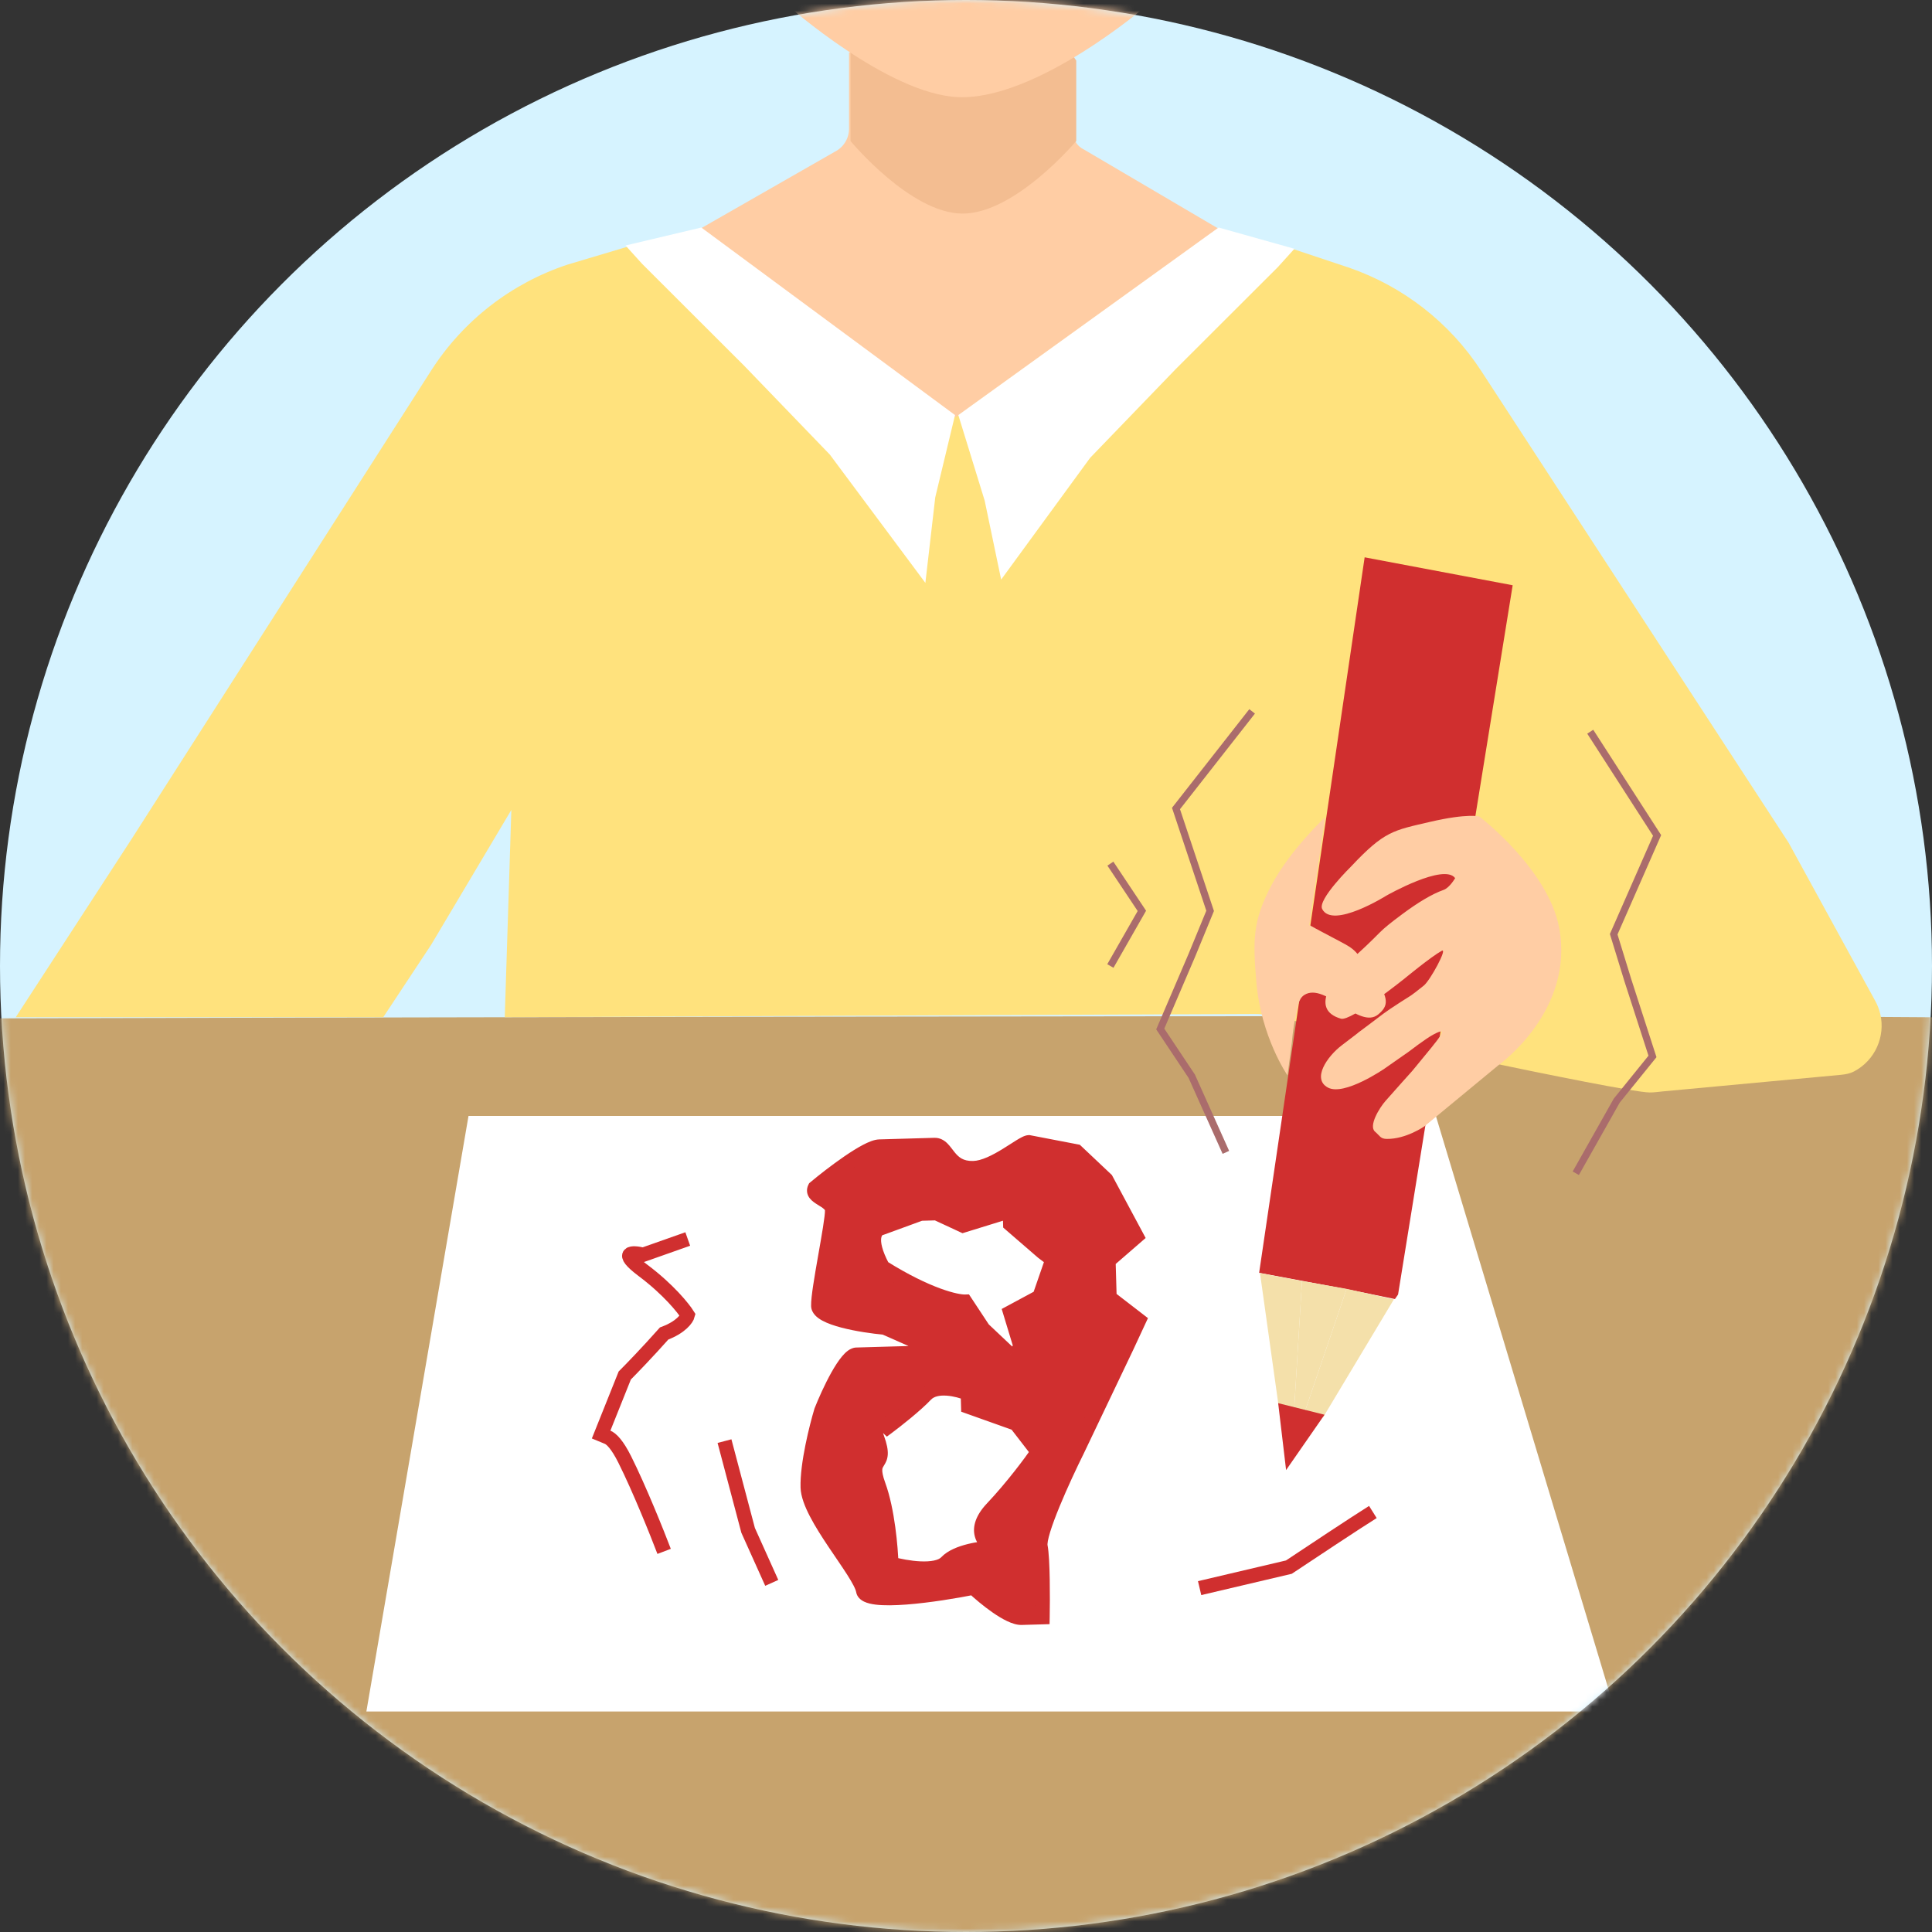
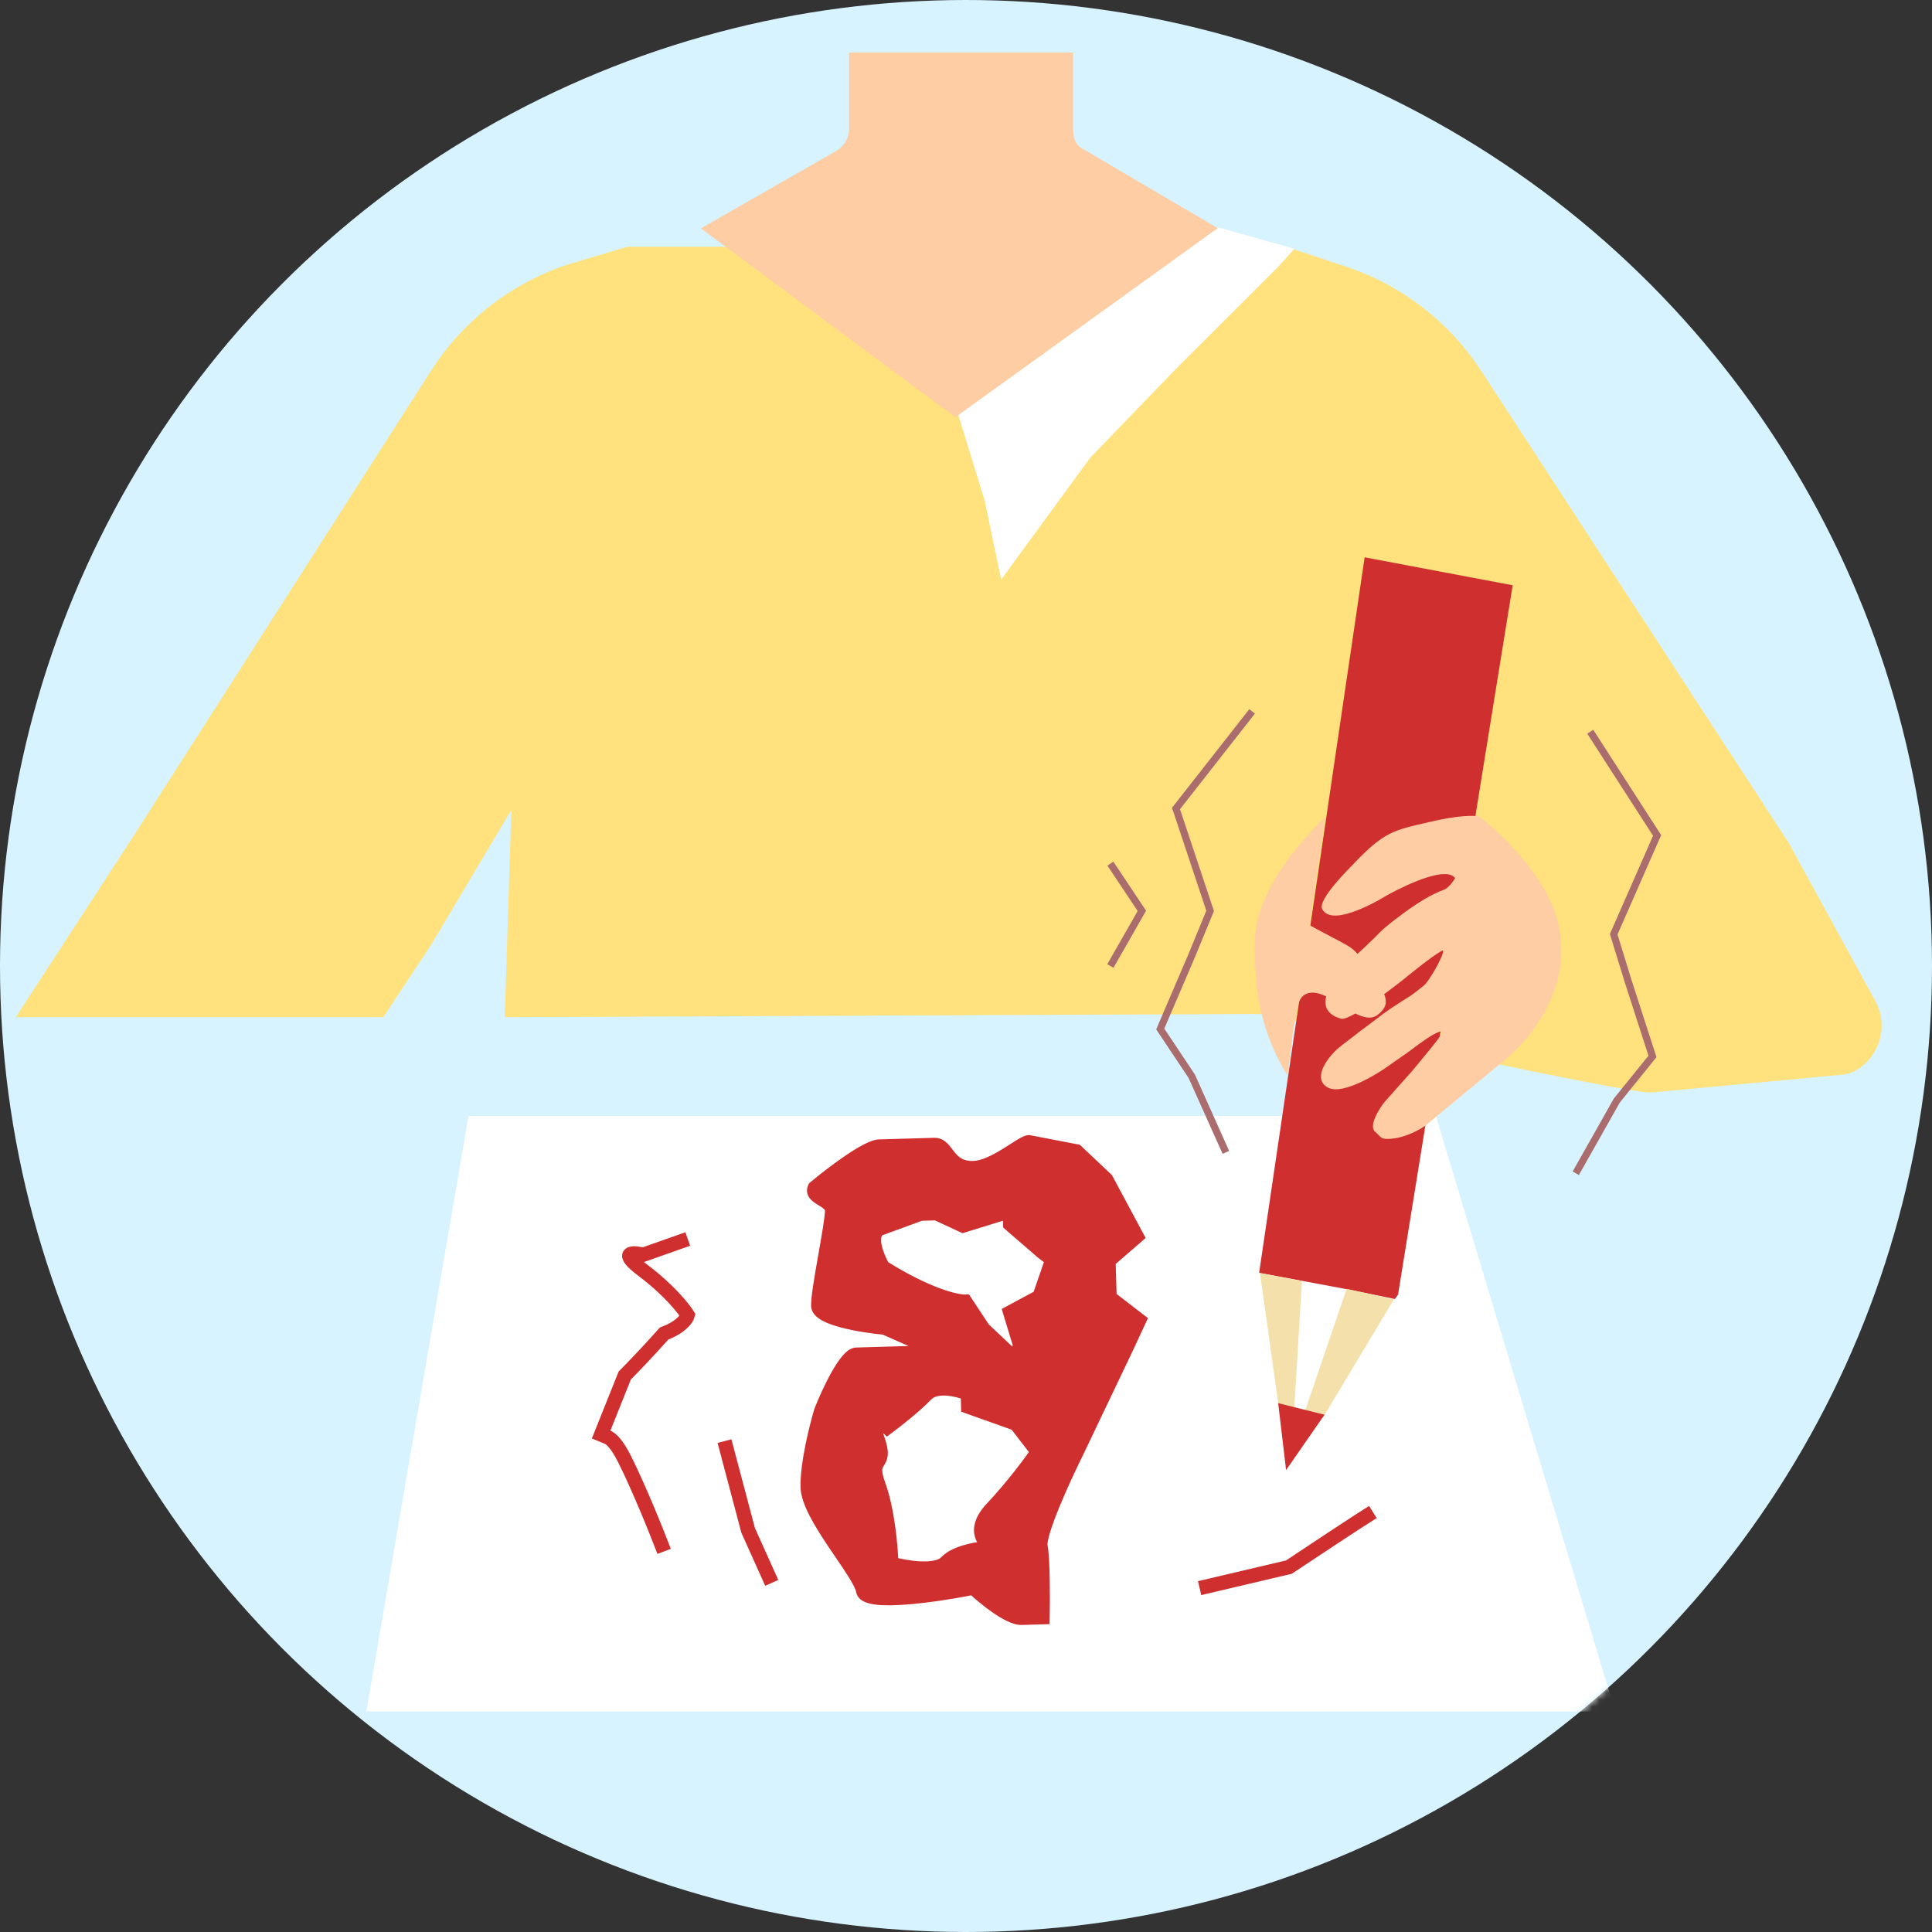
<svg xmlns="http://www.w3.org/2000/svg" width="270" height="270" viewBox="0 0 270 270" fill="none">
  <rect x="0" y="0" width="270" height="270" fill="#333333" stroke="none" />
  <circle cx="135" cy="135" r="135" fill="#D6F3FF" />
  <mask id="mask0_512_6" style="mask-type:alpha" maskUnits="userSpaceOnUse" x="0" y="0" width="270" height="270">
    <circle cx="135" cy="135" r="135" fill="#BBEBFF" />
  </mask>
  <g mask="url(#mask0_512_6)">
-     <path d="M12.473 252.391L-8.438 142.337C51.192 142.179 150.2 141.981 215.34 142.017C234.894 142.028 251.396 142.06 262.865 142.121C272.422 142.172 278.484 142.242 279.905 142.337L230.747 276.237H115.924L12.473 252.391Z" fill="#C7A36D" />
    <path d="M249.97 117.787L206.994 51.825C202.615 45.102 196.117 40.029 188.527 37.405L179.755 34.484H87.677L79.357 36.967C71.465 39.571 64.713 44.813 60.24 51.808L18.344 117.327L2.201 142.158H53.56L60.248 132.042L71.462 113.188L70.541 142.158L175.347 141.703C176.083 141.7 176.795 141.773 177.513 141.93C184.737 143.51 226.581 152.623 230.529 152.674C231.169 152.682 231.804 152.579 232.441 152.519L257.282 150.207C257.92 150.148 258.557 150.024 259.123 149.725C262.051 148.179 263.514 144.841 262.771 141.698C262.625 141.082 262.394 140.474 262.073 139.888L249.97 117.787Z" fill="#FFE27D" />
    <path d="M118.655 7.337V17.983C118.655 19.349 117.882 20.599 116.658 21.21L97.948 31.916L133.533 58.329L170.217 31.916L151.508 20.91C150.284 20.299 149.968 19.349 149.968 17.983V7.337H118.655Z" fill="#FFCDA4" />
-     <path d="M118.859 19.704V3.436L145.086 0.501L150.408 8.472V19.704C150.408 19.704 141.83 29.93 134.443 29.849C127.182 29.769 118.859 19.704 118.859 19.704Z" fill="#F3BD91" />
-     <path d="M133.899 13.573C124.115 13.171 110.054 0.734 110.054 0.734L135.367 -3.668L160.313 0.734C160.313 0.734 144.899 14.026 133.899 13.573Z" fill="#FFCDA4" />
    <path d="M133.927 58.007L170.305 31.796L180.896 34.768L178.594 37.315L164.319 51.57L152.346 63.985L139.913 80.999L137.61 69.963L133.927 58.007Z" fill="white" />
-     <path d="M133.466 58.007L98.008 31.796L87.417 34.308L89.72 36.855L103.995 51.11L115.968 63.525L129.322 81.459L130.703 69.503L133.466 58.007Z" fill="white" />
    <path d="M225.725 239.185H51.2L65.475 155.954H200.666L225.725 239.185Z" fill="white" />
    <path d="M190.711 77.887L175.966 177.877L182.573 179.112L188.174 180.16L194.946 181.543L195.383 180.91L211.398 81.79L190.711 77.887Z" fill="#D02F2F" />
    <path d="M206.738 114.109C206.738 114.109 205.124 113.629 199.836 114.861C194.706 116.057 193.484 116.128 188.847 121.059C188.847 121.059 184.105 125.707 184.777 127.036C186.222 129.895 193.773 125.153 193.773 125.153C193.773 125.153 201.808 120.588 203.359 122.72C203.359 122.72 202.59 124.066 201.739 124.367C200.085 124.951 198.106 126.166 195.987 127.74C192.344 130.444 193.394 129.948 189.771 133.253C186.296 136.422 182.879 141.053 187.399 142.364C188.8 142.771 196.276 136.765 196.276 136.765C196.276 136.765 199.934 133.741 201.479 132.878C202.377 132.377 199.892 137.005 198.971 137.742C196.893 139.403 197.329 139.014 195.846 139.968C193.236 141.646 193.28 141.724 191.158 143.307C188.088 145.597 191.896 142.752 187.518 146.081C185.472 147.636 183.312 150.772 185.576 151.989C187.864 153.219 193.483 149.344 193.483 149.344L196.87 146.977C196.87 146.977 199.209 145.175 200.257 144.61C202.753 143.263 201.329 144.841 197.74 149.208C196.908 150.22 197.74 149.208 193.627 153.857C192.798 154.794 191.213 157.346 192.167 158.155C192.844 158.73 192.908 159.154 193.797 159.166C196.508 159.204 199.068 157.403 199.068 157.403L209.448 148.833C209.448 148.833 220.1 141.256 217.89 129.626C216.331 121.424 206.738 114.109 206.738 114.109Z" fill="#FFCDA4" />
    <path d="M187.26 131.564C189.401 132.71 189.401 132.71 192.026 136.467C194.209 139.592 194.015 140.586 192.621 141.758C189.965 143.99 185.222 137.195 182.287 139.043C181.385 139.612 181.325 140.921 181.086 141.966C180.664 143.812 180.564 145.489 180.564 145.489L179.927 150.283C179.927 150.283 176.215 144.927 175.574 137.201C175.1 131.494 175.015 128.75 177.699 123.691C180.323 118.747 185.199 114.2 185.199 114.2L182.977 129.271C184.025 129.872 185.812 130.789 187.26 131.564Z" fill="#FFCDA4" />
    <path d="M158.848 172.78L154.583 164.828L150.434 160.91L143.791 159.633C142.813 159.661 138.968 163.163 136.035 163.247C132.368 163.353 132.423 159.959 130.59 160.012L122.889 160.232C121.129 160.283 116.15 164.096 113.88 165.996C113.185 167.362 116.249 167.65 116.291 169.117C116.343 170.95 114.29 180.297 114.353 182.497C114.404 184.257 120.549 185.256 123.615 185.535L131.421 188.981L119.687 189.317C118.22 189.359 115.8 194.567 114.774 197.165C114.104 199.386 112.786 204.636 112.879 207.863C112.995 211.896 120.193 219.764 120.634 222.32C120.986 224.365 131.048 222.878 136.035 221.878C137.544 223.303 141.002 226.14 142.762 226.089L145.695 226.005C145.744 223.435 145.755 217.856 145.411 216.104C145.067 214.352 148.682 206.468 150.533 202.745L157.457 188.234L159.185 184.514L155.056 181.33L154.909 176.196L158.848 172.78Z" fill="#D02F2F" />
    <path d="M135.309 196.576L141.983 198.954L145.032 202.903C144.093 204.276 141.502 207.775 138.653 210.793C135.803 213.811 137.571 215.717 138.811 216.294C137.222 216.339 133.687 216.808 132.263 218.316C130.838 219.825 126.535 219.092 124.562 218.537C124.499 216.337 124.054 211.065 122.78 207.578C121.187 203.22 124.183 205.336 122.59 200.978C121.316 197.491 123.009 198.519 124.015 199.469C125.213 198.578 127.965 196.42 129.389 194.911C130.814 193.402 133.894 194.17 135.256 194.743L135.309 196.576Z" fill="white" />
    <path d="M141.184 171.085L145.7 174.992L147.071 176.026L145.272 181.223L141.184 183.424L142.619 188.151C141.504 190.239 141.198 189.782 141.184 189.294L137.411 185.732L134.888 181.908C133.666 181.943 129.652 181.031 123.373 177.101C121.202 173.052 122.363 171.747 123.215 171.6L128.663 169.609L130.863 169.546L134.583 171.274L141.131 169.251L141.184 171.085Z" fill="white" />
    <path d="M154.583 164.828L155.464 164.355L155.388 164.212L155.27 164.101L154.583 164.828ZM158.848 172.78L159.503 173.535L160.107 173.012L159.729 172.307L158.848 172.78ZM154.909 176.196L154.254 175.44L153.896 175.751L153.91 176.224L154.909 176.196ZM155.056 181.33L154.057 181.358L154.07 181.832L154.446 182.121L155.056 181.33ZM159.185 184.514L160.092 184.935L160.429 184.211L159.796 183.722L159.185 184.514ZM157.457 188.234L158.359 188.664L158.363 188.655L157.457 188.234ZM150.533 202.745L151.428 203.19L151.432 203.183L151.435 203.176L150.533 202.745ZM145.695 226.005L145.724 227.005L146.677 226.977L146.695 226.024L145.695 226.005ZM142.762 226.089L142.79 227.089L142.762 226.089ZM136.035 221.878L136.721 221.151L136.345 220.796L135.838 220.898L136.035 221.878ZM120.634 222.32L119.648 222.49H119.648L120.634 222.32ZM112.879 207.863L111.879 207.891L112.879 207.863ZM114.774 197.165L113.844 196.798L113.829 196.836L113.817 196.876L114.774 197.165ZM119.687 189.317L119.658 188.318L119.687 189.317ZM131.421 188.981L131.45 189.98L131.825 188.066L131.421 188.981ZM123.615 185.535L124.019 184.62L123.869 184.554L123.706 184.539L123.615 185.535ZM114.353 182.497L115.353 182.469L114.353 182.497ZM116.291 169.117L117.29 169.088L116.291 169.117ZM113.88 165.996L113.238 165.229L113.081 165.36L112.988 165.542L113.88 165.996ZM122.889 160.232L122.861 159.233L122.889 160.232ZM130.59 160.012L130.619 161.011L130.59 160.012ZM136.035 163.247L136.064 164.247L136.035 163.247ZM143.791 159.633L143.98 158.651L143.872 158.63L143.762 158.633L143.791 159.633ZM150.434 160.91L151.12 160.183L150.908 159.983L150.623 159.928L150.434 160.91ZM141.983 198.954L142.775 198.342L142.595 198.11L142.319 198.012L141.983 198.954ZM135.309 196.576L134.309 196.605L134.329 197.289L134.973 197.518L135.309 196.576ZM135.256 194.743L136.256 194.714L136.237 194.07L135.644 193.821L135.256 194.743ZM124.015 199.469L123.328 200.196L123.938 200.772L124.612 200.272L124.015 199.469ZM122.59 200.978L121.651 201.321L122.59 200.978ZM122.78 207.578L121.84 207.922L122.78 207.578ZM124.562 218.537L123.562 218.566L123.584 219.301L124.291 219.5L124.562 218.537ZM138.811 216.294L138.839 217.293L139.232 215.387L138.811 216.294ZM145.032 202.903L145.858 203.468L146.268 202.868L145.824 202.292L145.032 202.903ZM145.7 174.992L145.045 175.748L145.071 175.77L145.098 175.79L145.7 174.992ZM141.184 171.085L140.184 171.113L140.197 171.553L140.529 171.841L141.184 171.085ZM141.131 169.251L142.131 169.222L142.093 167.907L140.836 168.296L141.131 169.251ZM134.583 171.274L134.162 172.181L134.511 172.343L134.878 172.229L134.583 171.274ZM130.863 169.546L131.285 168.639L131.071 168.539L130.835 168.546L130.863 169.546ZM128.663 169.609L128.635 168.609L128.472 168.614L128.32 168.67L128.663 169.609ZM123.215 171.6L123.385 172.586L123.474 172.57L123.559 172.539L123.215 171.6ZM123.373 177.101L122.492 177.573L122.618 177.807L122.843 177.948L123.373 177.101ZM134.888 181.908L135.723 181.357L135.416 180.893L134.859 180.909L134.888 181.908ZM137.411 185.732L136.577 186.283L136.641 186.379L136.725 186.459L137.411 185.732ZM141.184 189.294L142.183 189.265L142.171 188.851L141.87 188.566L141.184 189.294ZM142.619 188.151L143.501 188.622L143.696 188.257L143.576 187.861L142.619 188.151ZM141.184 183.424L140.71 182.543L139.989 182.931L140.227 183.714L141.184 183.424ZM145.272 181.223L145.746 182.103L146.089 181.919L146.217 181.55L145.272 181.223ZM153.702 165.301L157.967 173.252L159.729 172.307L155.464 164.355L153.702 165.301ZM158.193 172.024L154.254 175.44L155.564 176.951L159.503 173.535L158.193 172.024ZM153.91 176.224L154.057 181.358L156.056 181.301L155.909 176.167L153.91 176.224ZM154.446 182.121L158.574 185.306L159.796 183.722L155.667 180.538L154.446 182.121ZM158.278 184.093L156.55 187.812L158.363 188.655L160.092 184.935L158.278 184.093ZM156.554 187.803L149.63 202.315L151.435 203.176L158.359 188.664L156.554 187.803ZM149.637 202.3C148.705 204.176 147.328 207.1 146.224 209.784C145.673 211.123 145.183 212.422 144.85 213.509C144.684 214.051 144.551 214.559 144.472 215.005C144.398 215.423 144.35 215.889 144.43 216.297L146.392 215.912C146.393 215.914 146.391 215.902 146.389 215.874C146.388 215.847 146.388 215.809 146.39 215.758C146.396 215.656 146.411 215.523 146.441 215.355C146.501 215.019 146.609 214.595 146.762 214.094C147.069 213.093 147.533 211.86 148.074 210.544C149.154 207.917 150.51 205.038 151.428 203.19L149.637 202.3ZM144.43 216.297C144.581 217.069 144.666 218.807 144.701 220.765C144.734 222.685 144.72 224.71 144.695 225.986L146.695 226.024C146.72 224.729 146.735 222.68 146.7 220.73C146.667 218.818 146.585 216.891 146.392 215.912L144.43 216.297ZM145.667 225.005L142.733 225.09L142.79 227.089L145.724 227.005L145.667 225.005ZM142.733 225.09C142.532 225.095 142.16 225.01 141.607 224.749C141.08 224.499 140.485 224.138 139.873 223.715C138.651 222.869 137.449 221.838 136.721 221.151L135.348 222.605C136.13 223.343 137.411 224.443 138.735 225.359C139.396 225.817 140.09 226.244 140.753 226.557C141.391 226.858 142.111 227.108 142.79 227.089L142.733 225.09ZM135.838 220.898C133.367 221.393 129.648 222.007 126.521 222.244C124.948 222.363 123.581 222.382 122.61 222.262C122.118 222.201 121.801 222.112 121.625 222.028C121.445 221.941 121.585 221.95 121.619 222.15L119.648 222.49C119.771 223.201 120.302 223.611 120.759 223.83C121.22 224.052 121.786 224.175 122.365 224.247C123.536 224.392 125.062 224.36 126.672 224.238C129.91 223.992 133.716 223.363 136.231 222.859L135.838 220.898ZM121.619 222.15C121.538 221.678 121.321 221.167 121.069 220.675C120.809 220.167 120.472 219.604 120.096 219.013C119.35 217.841 118.382 216.457 117.465 215.089C116.534 213.698 115.636 212.295 114.965 211.003C114.279 209.681 113.901 208.603 113.878 207.834L111.879 207.891C111.915 209.139 112.48 210.557 113.19 211.924C113.915 213.321 114.866 214.802 115.804 216.202C116.756 217.624 117.678 218.938 118.409 220.087C118.771 220.656 119.07 221.159 119.288 221.586C119.515 222.029 119.619 222.323 119.648 222.49L121.619 222.15ZM113.878 207.834C113.836 206.338 114.122 204.311 114.521 202.334C114.915 200.374 115.404 198.537 115.731 197.454L113.817 196.876C113.473 198.015 112.968 199.913 112.56 201.939C112.155 203.949 111.83 206.16 111.879 207.891L113.878 207.834ZM115.704 197.533C116.207 196.26 117.05 194.352 117.937 192.772C118.383 191.978 118.82 191.304 119.21 190.839C119.406 190.606 119.566 190.455 119.684 190.369C119.813 190.275 119.816 190.314 119.715 190.317L119.658 188.318C119.191 188.331 118.797 188.541 118.509 188.751C118.21 188.968 117.932 189.251 117.679 189.553C117.171 190.157 116.664 190.955 116.193 191.793C115.248 193.477 114.367 195.472 113.844 196.798L115.704 197.533ZM119.715 190.317L131.45 189.98L131.392 187.981L119.658 188.318L119.715 190.317ZM131.825 188.066L124.019 184.62L123.211 186.449L131.017 189.895L131.825 188.066ZM123.706 184.539C122.205 184.402 119.961 184.09 118.107 183.604C117.172 183.359 116.395 183.085 115.871 182.798C115.608 182.654 115.456 182.532 115.379 182.448C115.307 182.37 115.35 182.38 115.353 182.469L113.354 182.526C113.369 183.055 113.615 183.481 113.901 183.795C114.182 184.104 114.542 184.351 114.91 184.552C115.648 184.956 116.609 185.279 117.6 185.539C119.598 186.062 121.959 186.388 123.525 186.53L123.706 184.539ZM115.353 182.469C115.34 182.023 115.44 181.117 115.626 179.885C115.806 178.685 116.053 177.265 116.303 175.843C116.552 174.427 116.803 173.007 116.989 171.827C117.169 170.688 117.307 169.659 117.29 169.088L115.291 169.146C115.301 169.492 115.202 170.319 115.013 171.516C114.831 172.674 114.583 174.072 114.333 175.497C114.084 176.915 113.833 178.359 113.648 179.587C113.468 180.785 113.335 181.871 113.354 182.526L115.353 182.469ZM117.29 169.088C117.269 168.335 116.85 167.804 116.468 167.46C116.103 167.13 115.641 166.858 115.338 166.67C114.966 166.438 114.807 166.316 114.744 166.236C114.729 166.217 114.764 166.255 114.775 166.34C114.786 166.431 114.757 166.476 114.771 166.449L112.988 165.542C112.828 165.857 112.744 166.21 112.79 166.584C112.835 166.951 112.995 167.247 113.171 167.471C113.489 167.875 113.967 168.173 114.28 168.367C114.662 168.605 114.929 168.765 115.129 168.945C115.218 169.026 115.26 169.083 115.279 169.115C115.293 169.139 115.291 169.145 115.291 169.146L117.29 169.088ZM114.522 166.763C115.639 165.827 117.425 164.42 119.141 163.246C119.999 162.658 120.822 162.141 121.524 161.772C122.275 161.377 122.732 161.237 122.918 161.232L122.861 159.233C122.166 159.253 121.341 159.608 120.593 160.002C119.795 160.422 118.901 160.986 118.011 161.595C116.229 162.815 114.39 164.265 113.238 165.229L114.522 166.763ZM122.918 161.232L130.619 161.011L130.561 159.012L122.861 159.233L122.918 161.232ZM130.619 161.011C130.706 161.009 130.796 161.022 130.992 161.218C131.1 161.325 131.215 161.464 131.361 161.653C131.495 161.825 131.672 162.062 131.849 162.28C132.219 162.736 132.707 163.259 133.406 163.651C134.116 164.05 134.982 164.278 136.064 164.247L136.006 162.248C135.254 162.269 134.752 162.113 134.384 161.907C134.004 161.693 133.704 161.391 133.401 161.018C133.241 160.822 133.11 160.644 132.942 160.427C132.787 160.227 132.607 160.003 132.405 159.802C131.981 159.379 131.391 158.988 130.561 159.012L130.619 161.011ZM136.064 164.247C136.976 164.221 137.899 163.934 138.744 163.569C139.596 163.201 140.428 162.726 141.169 162.271C141.541 162.043 141.896 161.817 142.22 161.608C142.549 161.398 142.841 161.21 143.102 161.05C143.366 160.888 143.574 160.77 143.732 160.693C143.925 160.6 143.926 160.629 143.82 160.632L143.762 158.633C143.412 158.643 143.079 158.788 142.863 158.892C142.612 159.013 142.336 159.174 142.056 159.345C141.774 159.518 141.462 159.719 141.141 159.925C140.816 160.133 140.477 160.35 140.123 160.567C139.414 161.002 138.675 161.42 137.95 161.733C137.218 162.049 136.561 162.232 136.006 162.248L136.064 164.247ZM143.602 160.615L150.245 161.892L150.623 159.928L143.98 158.651L143.602 160.615ZM149.747 161.637L153.897 165.555L155.27 164.101L151.12 160.183L149.747 161.637ZM142.319 198.012L135.645 195.634L134.973 197.518L141.648 199.896L142.319 198.012ZM136.309 196.547L136.256 194.714L134.257 194.771L134.309 196.605L136.309 196.547ZM135.644 193.821C134.886 193.502 133.666 193.132 132.413 193.048C131.199 192.967 129.687 193.139 128.662 194.224L130.116 195.597C130.517 195.173 131.257 194.975 132.279 195.044C133.264 195.11 134.265 195.411 134.869 195.664L135.644 193.821ZM128.662 194.224C127.304 195.663 124.616 197.776 123.418 198.667L124.612 200.272C125.81 199.381 128.625 197.176 130.116 195.597L128.662 194.224ZM124.702 198.742C124.421 198.477 124.073 198.188 123.719 197.966C123.543 197.856 123.34 197.746 123.125 197.669C122.922 197.596 122.625 197.521 122.295 197.572C121.913 197.63 121.566 197.849 121.353 198.212C121.169 198.527 121.13 198.872 121.134 199.15C121.141 199.706 121.324 200.427 121.651 201.321L123.53 200.635C123.379 200.223 123.279 199.895 123.216 199.637C123.153 199.375 123.135 199.213 123.134 199.125C123.132 199.024 123.154 199.095 123.079 199.223C123.036 199.296 122.968 199.376 122.871 199.441C122.774 199.506 122.677 199.536 122.6 199.548C122.465 199.569 122.399 199.533 122.447 199.551C122.484 199.564 122.555 199.597 122.658 199.661C122.865 199.791 123.107 199.987 123.328 200.196L124.702 198.742ZM121.651 201.321C122.031 202.36 122.089 202.891 122.07 203.169C122.056 203.388 121.999 203.489 121.837 203.748C121.648 204.05 121.354 204.51 121.304 205.255C121.259 205.942 121.424 206.782 121.84 207.922L123.719 207.235C123.339 206.196 123.281 205.666 123.3 205.388C123.314 205.168 123.371 205.067 123.533 204.809C123.722 204.506 124.016 204.047 124.066 203.301C124.111 202.614 123.946 201.775 123.53 200.635L121.651 201.321ZM121.84 207.922C123.057 211.251 123.5 216.39 123.562 218.566L125.562 218.509C125.498 216.285 125.051 210.879 123.719 207.235L121.84 207.922ZM124.291 219.5C125.332 219.793 126.979 220.132 128.575 220.2C129.374 220.234 130.198 220.202 130.944 220.044C131.678 219.888 132.438 219.587 132.99 219.003L131.536 217.63C131.375 217.8 131.063 217.974 130.528 218.087C130.005 218.198 129.363 218.232 128.661 218.202C127.256 218.142 125.766 217.837 124.833 217.575L124.291 219.5ZM132.99 219.003C133.494 218.469 134.491 218.029 135.715 217.727C136.896 217.435 138.105 217.314 138.839 217.293L138.782 215.294C137.927 215.318 136.575 215.454 135.235 215.785C133.939 216.106 132.456 216.655 131.536 217.63L132.99 219.003ZM139.232 215.387C138.78 215.177 138.307 214.75 138.166 214.207C138.043 213.733 138.093 212.843 139.38 211.48L137.926 210.107C136.363 211.761 135.872 213.333 136.23 214.71C136.571 216.02 137.601 216.834 138.389 217.2L139.232 215.387ZM139.38 211.48C142.275 208.414 144.898 204.87 145.858 203.468L144.207 202.338C143.288 203.681 140.73 207.137 137.926 210.107L139.38 211.48ZM145.824 202.292L142.775 198.342L141.192 199.565L144.241 203.514L145.824 202.292ZM146.354 174.236L141.838 170.328L140.529 171.841L145.045 175.748L146.354 174.236ZM142.183 171.056L142.131 169.222L140.131 169.28L140.184 171.113L142.183 171.056ZM140.836 168.296L134.288 170.318L134.878 172.229L141.426 170.207L140.836 168.296ZM135.004 170.367L131.285 168.639L130.442 170.453L134.162 172.181L135.004 170.367ZM130.835 168.546L128.635 168.609L128.692 170.608L130.892 170.545L130.835 168.546ZM128.32 168.67L122.872 170.661L123.559 172.539L129.007 170.548L128.32 168.67ZM123.046 170.615C122.167 170.766 121.356 171.49 121.171 172.741C120.999 173.907 121.369 175.479 122.492 177.573L124.254 176.628C123.207 174.674 123.071 173.569 123.15 173.033C123.187 172.784 123.266 172.677 123.302 172.639C123.343 172.596 123.377 172.587 123.385 172.586L123.046 170.615ZM122.843 177.948C126.032 179.945 128.667 181.188 130.681 181.93C132.663 182.66 134.115 182.931 134.917 182.908L134.859 180.909C134.439 180.921 133.272 180.753 131.372 180.053C129.504 179.365 126.992 178.186 123.904 176.253L122.843 177.948ZM136.725 186.459L140.497 190.021L141.87 188.566L138.098 185.005L136.725 186.459ZM140.184 189.322C140.189 189.499 140.218 189.832 140.403 190.136C140.507 190.306 140.697 190.524 141.008 190.637C141.329 190.754 141.632 190.707 141.855 190.619C142.235 190.469 142.518 190.152 142.721 189.886C142.953 189.583 143.21 189.168 143.501 188.622L141.737 187.68C141.471 188.178 141.272 188.489 141.132 188.672C140.963 188.893 140.96 188.822 141.122 188.758C141.236 188.713 141.448 188.669 141.692 188.758C141.927 188.843 142.055 189.002 142.111 189.094C142.2 189.24 142.185 189.332 142.183 189.265L140.184 189.322ZM134.054 182.459L136.577 186.283L138.246 185.181L135.723 181.357L134.054 182.459ZM143.576 187.861L142.14 183.133L140.227 183.714L141.662 188.442L143.576 187.861ZM141.658 184.304L145.746 182.103L144.798 180.342L140.71 182.543L141.658 184.304ZM148.177 175.608L147.673 175.228L146.469 176.825L146.973 177.205L148.177 175.608ZM147.673 175.228L146.302 174.194L145.098 175.79L146.469 176.825L147.673 175.228ZM146.217 181.55L148.016 176.353L146.126 175.699L144.327 180.896L146.217 181.55Z" fill="#D02F2F" />
    <path d="M101.25 201.399L104.552 213.872L107.853 221.209M191.861 211.304C189.514 212.772 183.057 217.052 180.122 219.008L167.649 221.943M96.114 173.152L89.878 175.353C88.41 174.986 86.356 174.913 89.878 177.554C93.399 180.196 95.503 182.812 96.114 183.791C95.992 184.28 95.16 185.478 92.812 186.359C90.465 189 88.166 191.372 87.31 192.228L83.641 201.399C84.008 200.543 85.255 199.859 87.31 203.967C89.364 208.076 91.834 214.239 92.812 216.807" stroke="#D02F2F" stroke-width="2" />
    <path d="M174.986 99.416L164.348 112.989L169.117 127.296L166.549 133.533L162.147 143.804L166.549 150.408L171.318 161.046M222.24 102.257L231.583 116.753L225.517 130.56L227.5 137.006L230.937 147.639L225.946 153.809L220.218 163.964M155.177 120.693L159.579 127.296L155.177 135" stroke="#AA6C6C" />
    <path d="M178.655 196.264L176.087 177.921L181.957 179.022L180.856 196.997L178.655 196.264Z" fill="#F4E0AA" />
-     <path d="M188.193 180.122L181.957 179.022L180.856 196.997L182.323 197.364L188.193 180.122Z" fill="#F4E0AA" />
    <path d="M194.796 181.59L188.193 180.122L182.323 197.364L184.891 198.098L194.796 181.59Z" fill="#F4E0AA" />
    <path d="M179.734 205.445L178.627 196.095L185.103 197.71L179.734 205.445Z" fill="#D02F2F" />
  </g>
</svg>